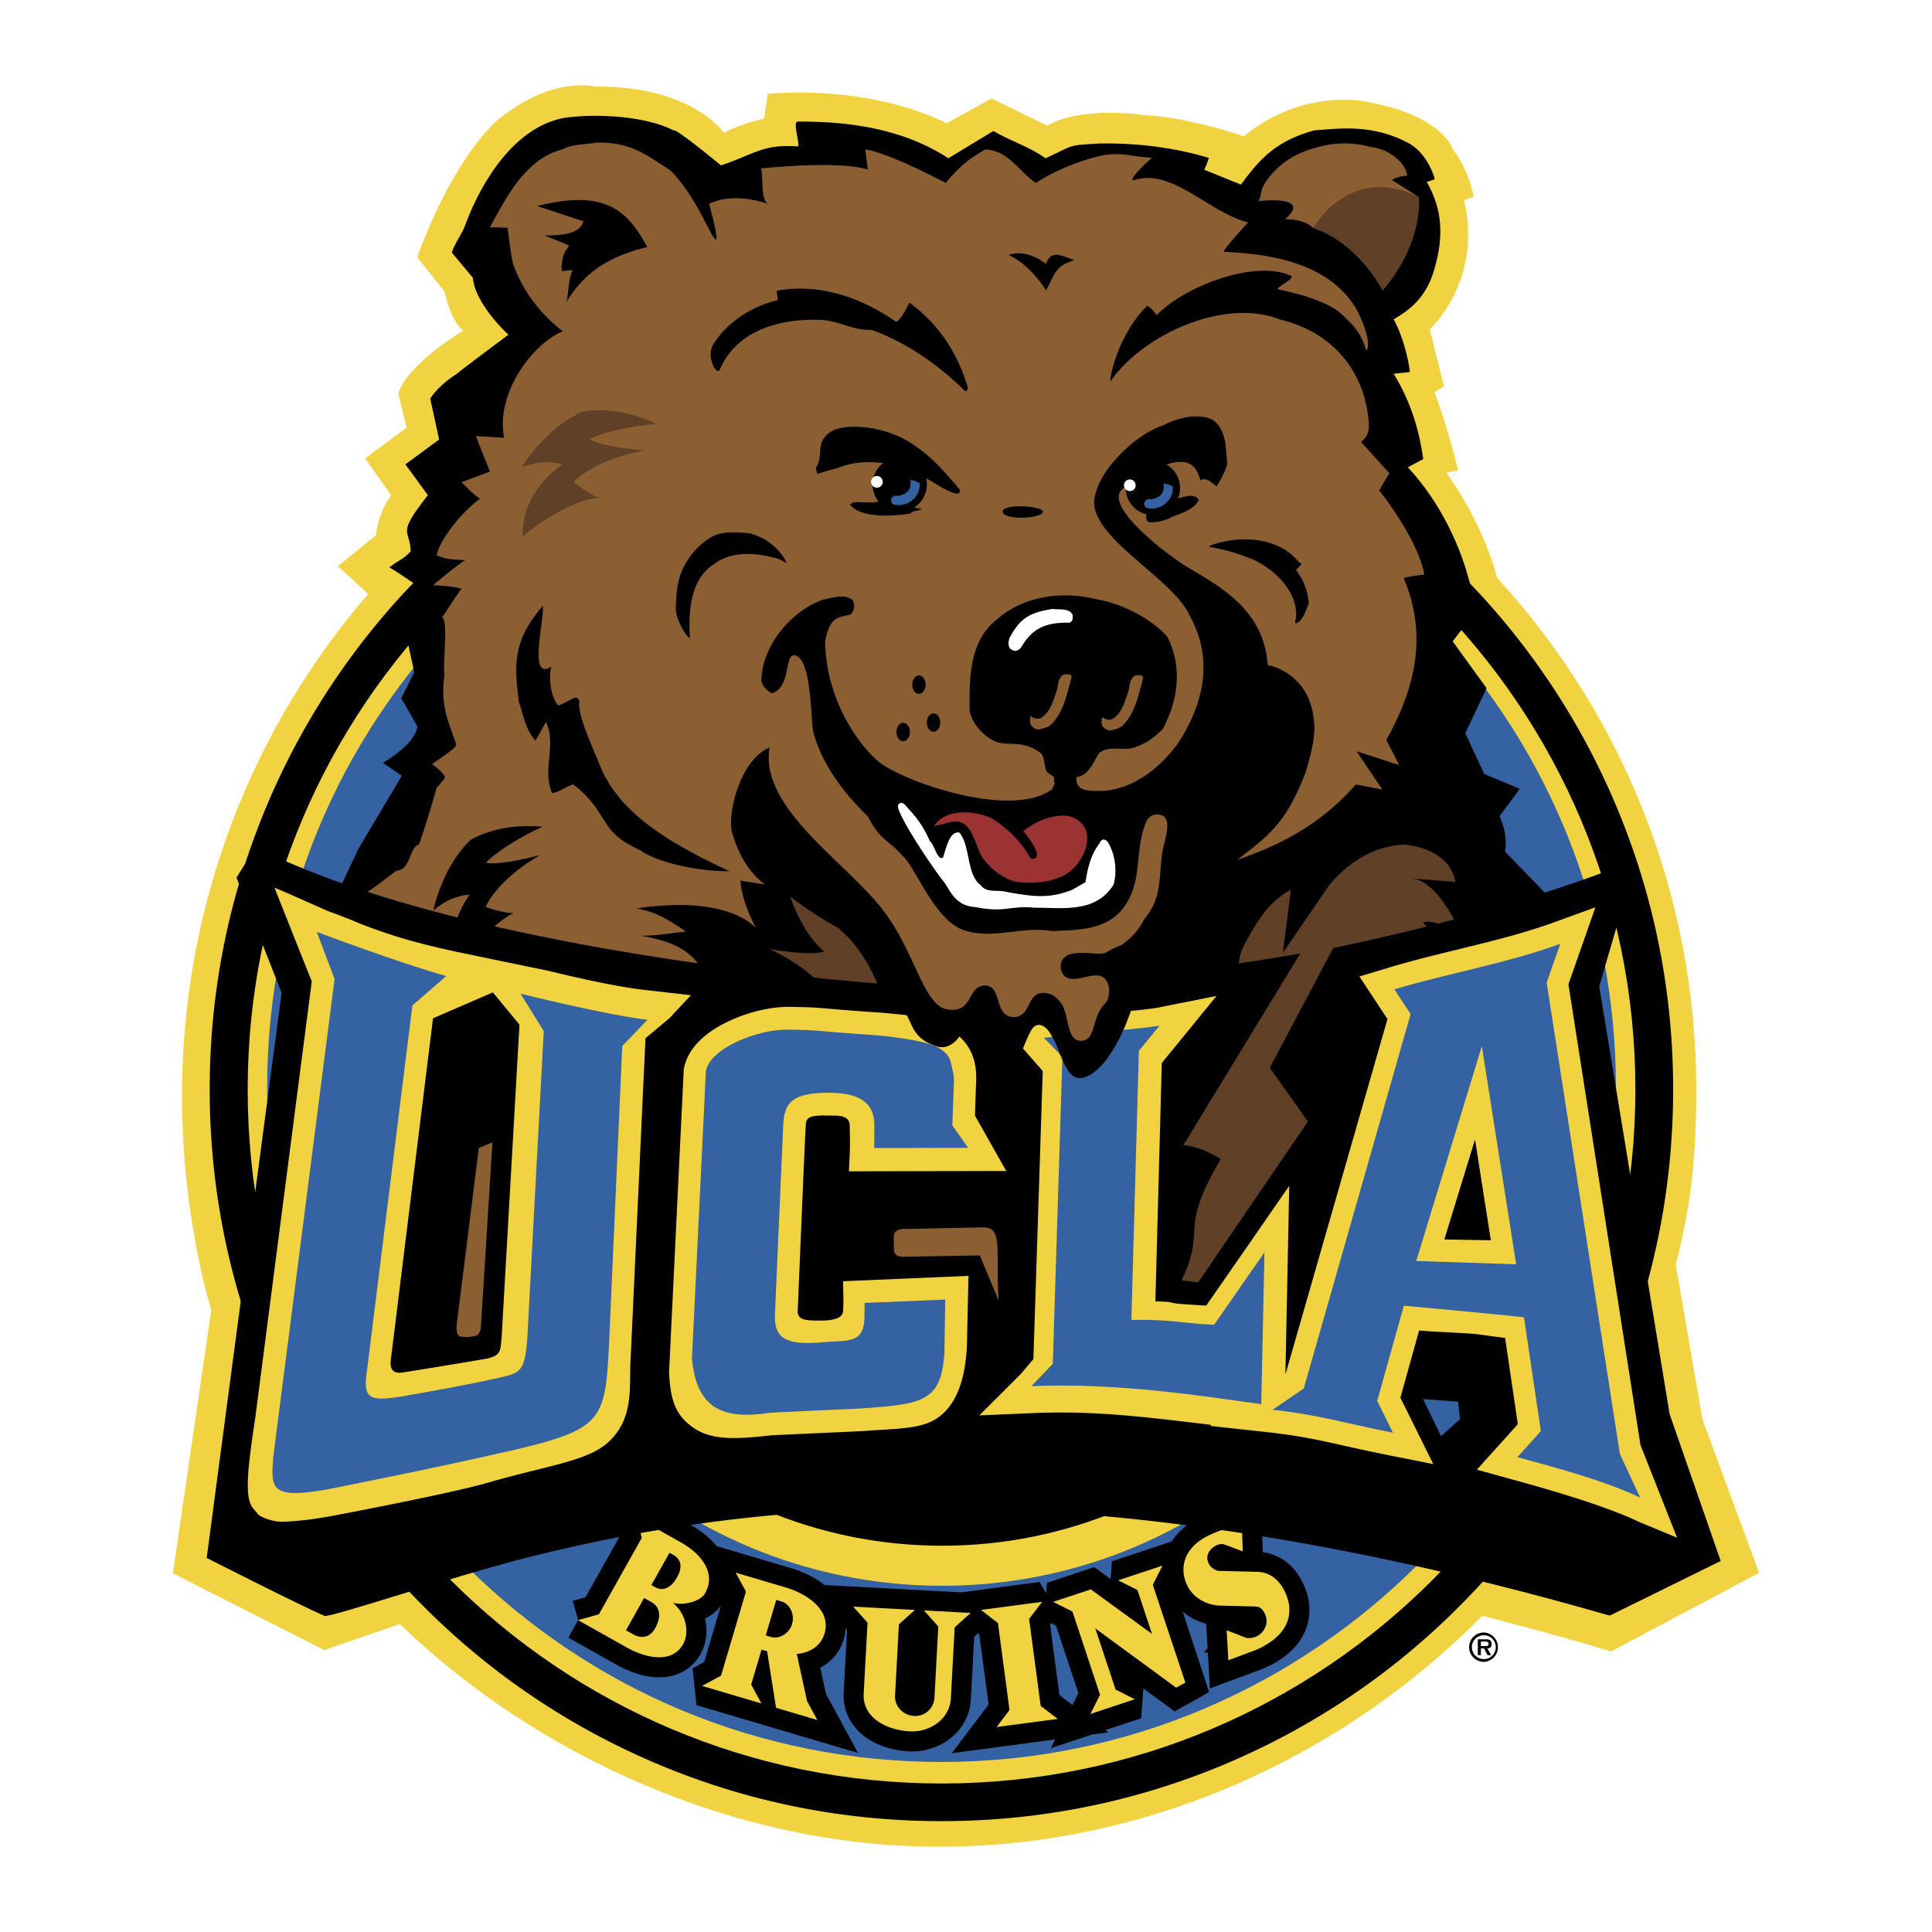
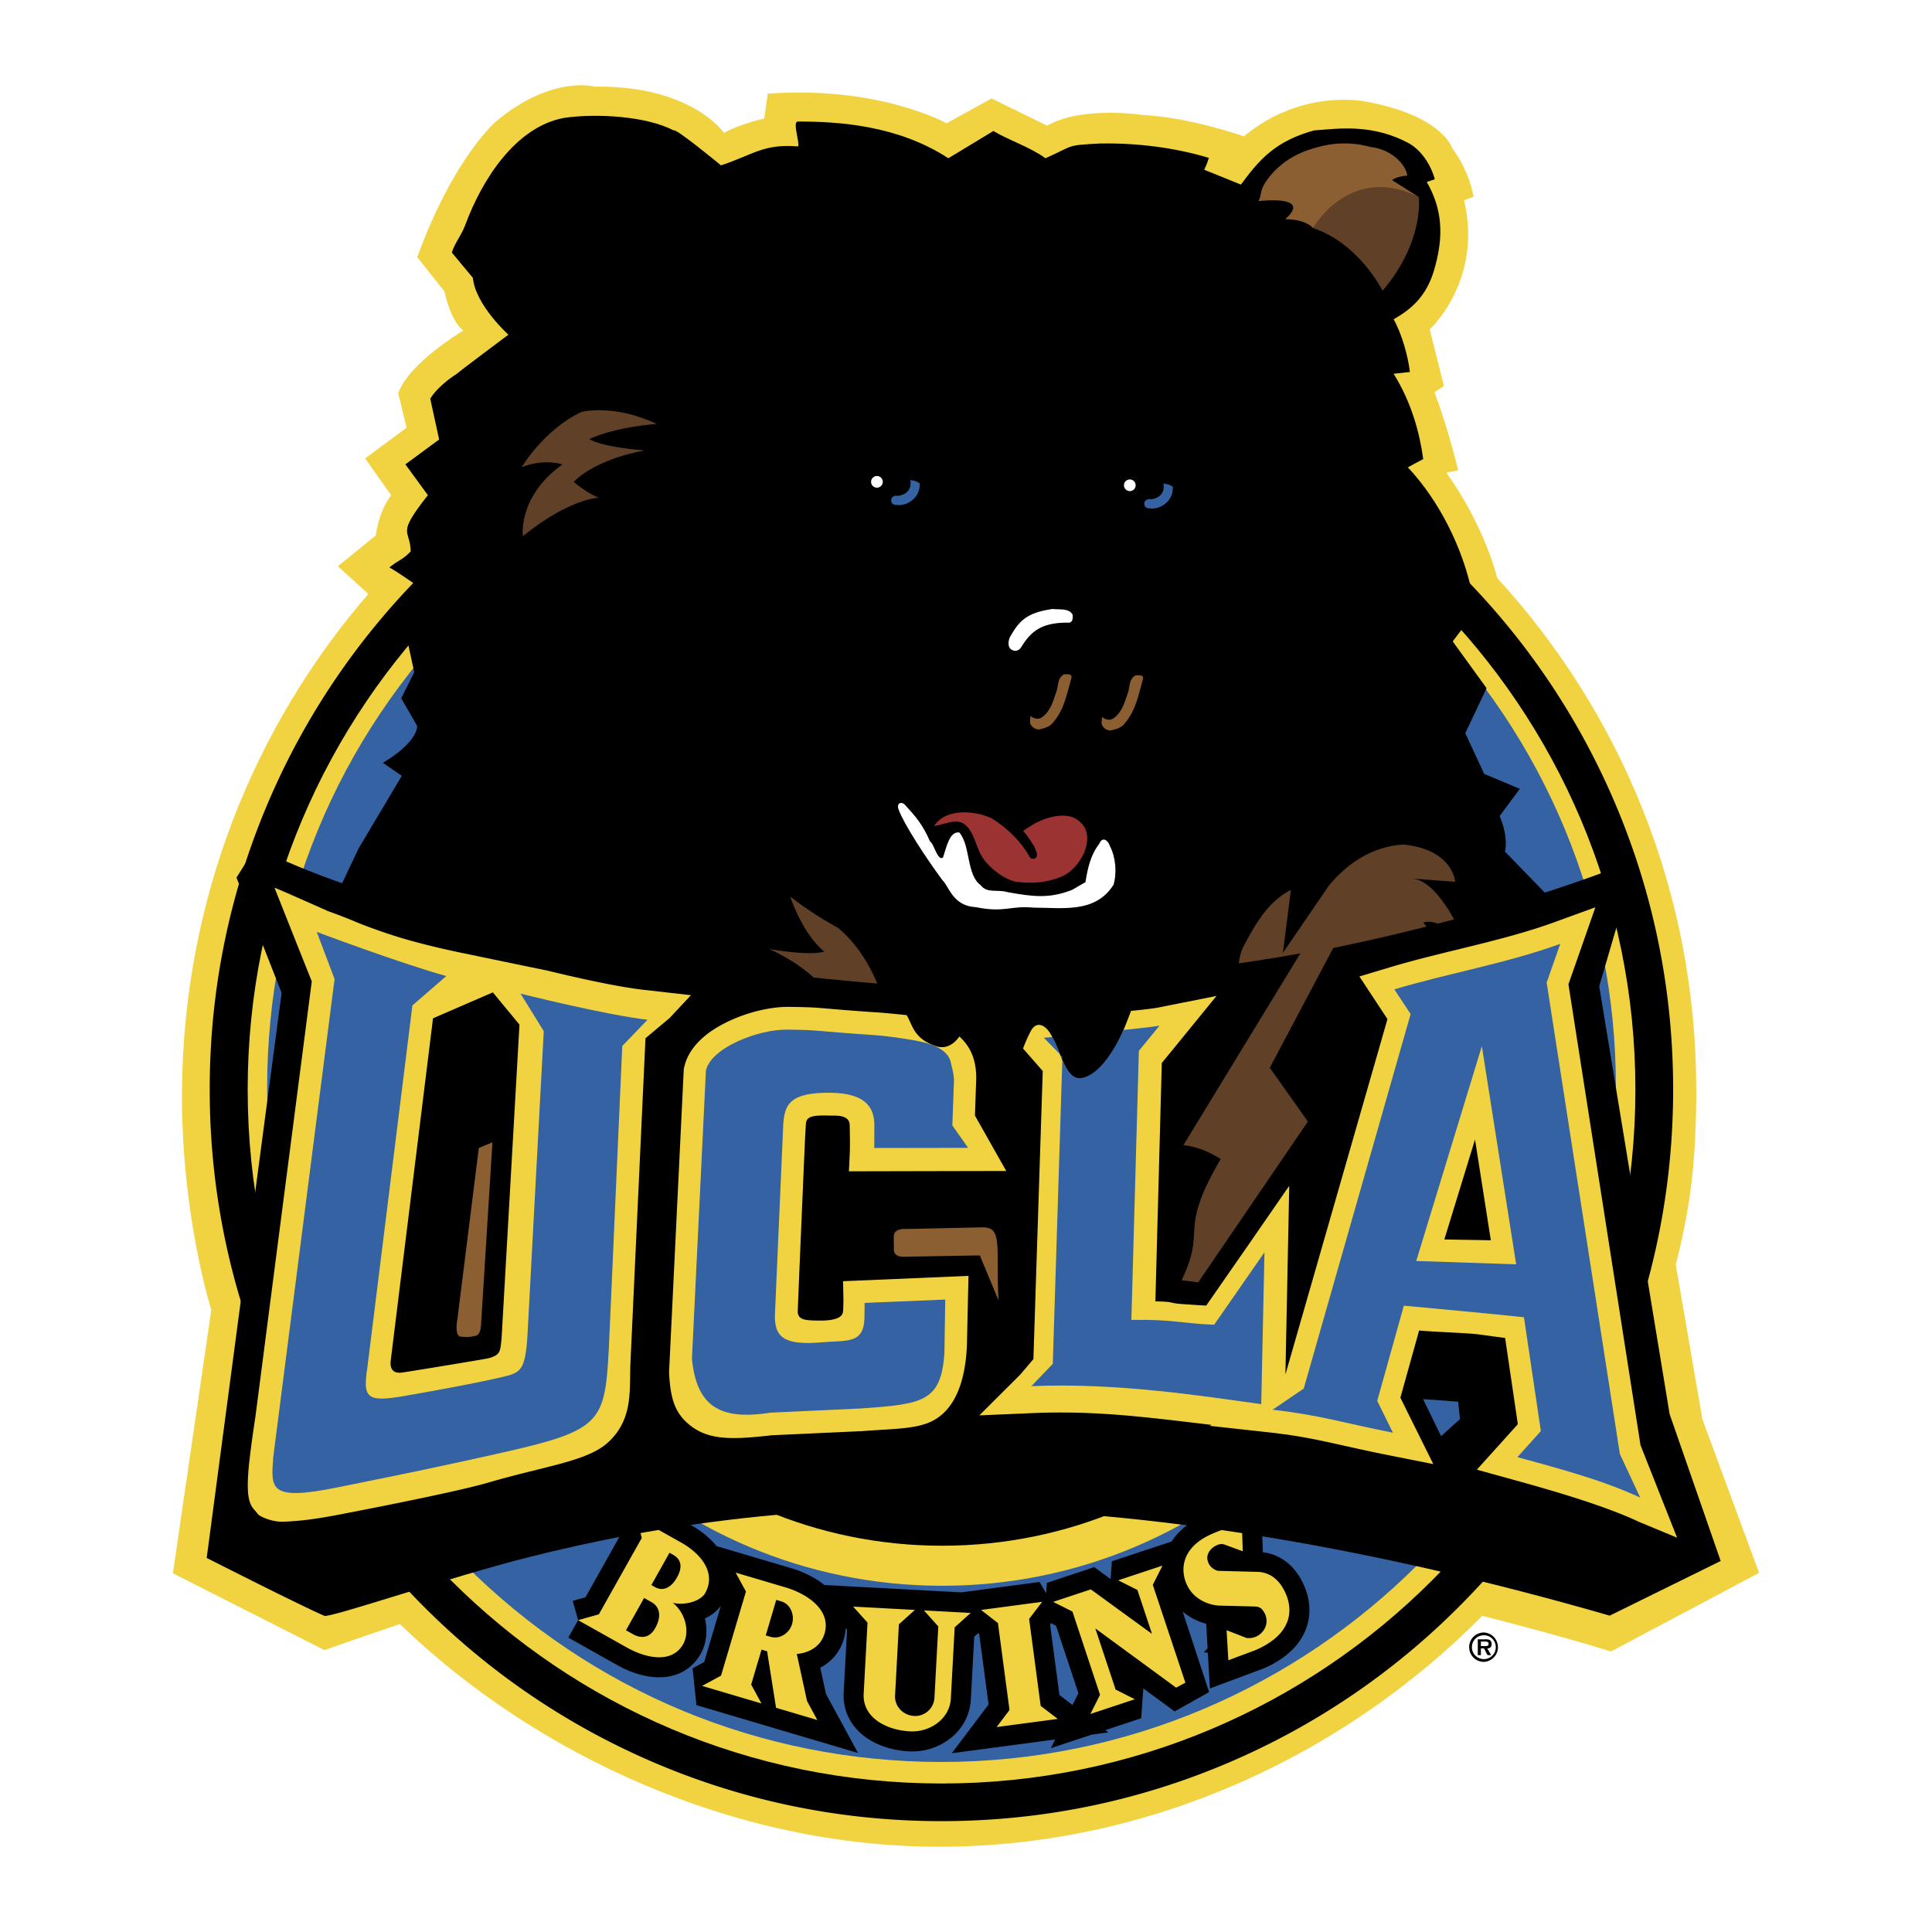
<svg xmlns="http://www.w3.org/2000/svg" width="2500" height="2500" viewBox="0 0 192.756 192.756">
  <path fill-rule="evenodd" clip-rule="evenodd" fill="#fff" d="M0 0h192.756v192.756H0V0z" />
  <path d="M36.745 59.264l-3.035-2.772 3.781-3.072c.354-2.599 1.536-4.017 1.536-4.017l-2.6-3.663 4.135-3.072-.827-3.427c1.064-3.072 6.499-6.262 6.499-6.262-1.3-.945-1.89-3.899-1.89-3.899l-2.717-3.426c3.662-10.043 7.916-13.587 7.916-13.587C55.096 7.459 59.35 8.64 59.35 8.64c9.688-.118 12.878 4.608 12.878 4.608 1.772-.945 4.018-1.418 4.018-1.418l.354-2.481c11.106-.827 17.84 2.954 17.84 2.954l4.49-2.481 5.553 2.718c3.426-2.009 9.57-1.063 9.57-1.063 4.727.236 10.043 2.127 10.043 2.127 6.025-4.963 12.406-3.427 12.406-3.427 7.443 1.418 8.389 4.608 8.389 4.608 1.771 2.363 2.127 4.844 2.127 4.844l-.945.354c1.891 8.034-3.426 12.878-3.426 12.878l1.418 5.671-.945.591c1.416 3.781 2.361 7.798 2.361 7.798l-1.182.236c3.9 5.435 5.076 10.508 5.076 10.508 12.334 13.444 19.861 31.368 19.861 51.049 0 6.557-.475 11.386-2.045 17.451l2.656 15.435 5.656 15.325-14.777 7.846c-5.213-1.638-12.842-3.558-12.842-3.558-13.695 13.865-33.16 23.039-54.187 23.039-20.39 0-40.21-9.087-53.8-22.218-6.004 2.036-7.526 2.6-7.526 2.6l-15.121-7.663 3.832-26.272s-3.034-9.533-2.923-21.984c.169-18.912 7.133-36.2 18.586-49.451z" fill-rule="evenodd" clip-rule="evenodd" fill="#f1d342" />
  <path d="M160.941 80.383c-3.664-8.66-8.908-16.438-15.588-23.118s-14.457-11.923-23.117-15.586c-8.967-3.792-18.49-5.715-28.309-5.715-9.818 0-19.343 1.923-28.31 5.715a72.52 72.52 0 0 0-23.118 15.586 72.503 72.503 0 0 0-15.586 23.118c-3.792 8.967-5.716 18.492-5.716 28.309 0 9.818 1.923 19.343 5.716 28.31a72.503 72.503 0 0 0 15.586 23.118 72.503 72.503 0 0 0 23.118 15.586c8.967 3.793 18.491 5.716 28.31 5.716 9.819 0 19.342-1.923 28.309-5.716a72.488 72.488 0 0 0 23.117-15.586 72.509 72.509 0 0 0 15.588-23.118c3.791-8.967 5.715-18.491 5.715-28.31 0-9.817-1.924-19.342-5.715-28.309z" fill-rule="evenodd" clip-rule="evenodd" stroke="#000" stroke-width=".547" stroke-miterlimit="2.613" />
  <path d="M93.938 177.94c38.232 0 69.226-30.994 69.226-69.226S132.17 39.487 93.938 39.487s-69.227 30.994-69.227 69.227c0 38.232 30.995 69.226 69.227 69.226z" fill-rule="evenodd" clip-rule="evenodd" fill="#f1d342" />
  <path d="M46.361 156.085c12.708 12.708 29.604 19.707 47.577 19.707 37.101 0 67.283-30.184 67.283-67.283 0-17.972-6.998-34.869-19.707-47.577-12.707-12.708-29.604-19.707-47.576-19.707s-34.869 6.999-47.577 19.707-19.707 29.605-19.707 47.577c0 17.971 6.999 34.867 19.707 47.576z" fill-rule="evenodd" clip-rule="evenodd" fill="#3462a2" />
  <path d="M93.994 156.215c26.233 0 47.5-21.267 47.5-47.501 0-26.233-21.268-47.5-47.5-47.5-26.234 0-47.501 21.267-47.501 47.5 0 26.234 21.267 47.501 47.501 47.501z" fill-rule="evenodd" clip-rule="evenodd" stroke="#f1d342" stroke-width="3.995" stroke-miterlimit="2.613" />
  <path d="M84.069 151.017L33.356 89.769l2.421-5.12 4.313-7.245-1.89-1.3s3.306-1.852 3.427-3.663l-1.595-2.776 1.299-2.6-1.24-5.671 2.126-2.481c.069-.001-1.861-1.417-3.367-2.304.93-.753 1.278-.709 2.126-1.595-.056-2.305-1.493-1.531 1.713-5.612l-2.244-3.072 3.367-2.481-.887-4.076c.887-1.418 2.659-2.481 2.659-2.481.017-.076 5.139-3.899 5.139-3.899s-3.29-2.963-3.544-5.671l-2.097-2.523c.231-.856.972-1.759 1.319-2.708 1.69-4.583 5.025-9.792 9.817-10.719 3.218-.486 8.28-.194 10.988 1.241.116-.324 4.727 3.485 4.727 3.485 3.241-1.065 4.207-2.168 7.68-1.891.231-.278-.602-2.504 0-2.481 4.028 0 9.925.354 15.005 3.663l4.491-2.718c1.551.926 3.67 1.606 5.197 2.718 2.963-1.319 1.977-1.285 5.426-1.47 3.656-.069 7.43.394 10.879 1.436-.139.44-.266.764-.463 1.181l3.658 1.481c1.887-2.569 3.48-4.341 7.291-5.404 2.482-.178 5.879-.709 9.6 1.358 1.92 1.211 2.453 3.515 2.453 3.515l-.799.266c1.508 2.659 1.773 5.315.709 8.861-.797 2.659-2.363 3.899-4.018 4.844.828 1.448 1.449 3.751 1.625 5.258l-1.625.177c1.773 2.835 2.6 5.908 2.955 8.507l-1.537.827c3.172 3.38 5.455 8.055 6.381 12.406l-2.127.945c-.348-.116 1.979 2.266 1.654 2.127l-1.432 1.89 3.381 4.667-2.127 4.489 1.887 4.062 3.549 1.491-2.008 2.717c.924 2.163.531 3.545.531 3.545l5.705 5.874-47.936 60.43-12.778-.253H84.069v.001z" fill-rule="evenodd" clip-rule="evenodd" />
  <path d="M107.023 61.335c0 .324.045.672-.324.787-2.732-.046-3.812.809-4.812 2.444-.207.347-.625.486-.949.255-.416-.208-.346-.833-.207-1.204.975-1.75 1.756-2.49 4.279-2.86.646.092 1.642-.116 2.013.578zM89.654 80.771c-.252-.693.324-.835.661-.446 1.053 1.155 1.759 1.968 2.477 3.634.393.186.738 1.99 1.293 1.597.347-1.042.651-2.638 1.623-2.499 1.135 1.296.695 4.212 2.129 5.254.648.856 1.691.394 2.662.694 2.477.44 4.168.695 6.482-.231l1.318-.764c.209-1.366.51-2.708 1.367-3.819.336-.794.885-.338 1.064.208.578 1.111.717 2.639.371 3.866-1.807 2.882-5.117 2.291-7.965 2.291-2.338-.231-2.869.533-5.764-.046-2.314-.116-2.662-2.037-3.356-2.708-1.658-2.24-3.832-5.579-4.362-7.031z" fill-rule="evenodd" clip-rule="evenodd" fill="#fff" />
  <path d="M102.676 85.395c.094.231.312.37.625.231.371-.347 0-.787-.092-1.134-.348-.533-.668-1.128-1.135-1.574.451-.35 1.377-.929 2.072-1.175 1.027-.361 2.676-.724 3.67.318 1.596 1.461.021 4.699-2.061 5.463-1.506.579-2.963.648-4.445.44-1.18-.278-2.592-1.342-3.311-2.454-.811-1.25-.973-3.958-3.125-3.495l-1.676.41c1.042-1.736 3.898-1.637 5.75-.781 1.484.926 2.872 2.246 3.728 3.751z" fill-rule="evenodd" clip-rule="evenodd" fill="#9b3333" />
-   <path d="M130.24 77.108s1.121-3.308.857-5.101c-.371-4.957-4.621-5.656-4.621-5.656-.395-5.875-5.328-8.095-8.518-10.089-1.639-1.152-2.393-1.728-3.322-2.57-.648-.586-5.018-4.345-1.916-5.275.051.125 1.188 1.158 1.561 2.041.324.763-.342 1.72.672 1.657a5.242 5.242 0 0 0 1.748-.41c.637-.405 2.336-.654 2.896-1.823-.652-1.168-2.736.568-3.578-.273l-.576-1.639.285-1.385c2.393-.975 3.557-.547 4.037 1.369.279-.234.453-.109.721-.081.221.104.889.655.889.655s1.105-1.759 1.059-2.367l-.176-1.949c-.234-1.185-.588-1.837-1.242-2.304-1.184-.66-3.234-.386-4.961.531-2.572.792-6.469 4.342-6.867 7.355-.508 3.825 7.93 7.946 9.525 11.667 2.48 4.489 1.229 8.89-1.064 12.524-2.129 3.032-5.479 5.445-9.252 4.843-.555-.058-1.152-.512-.967-1.299 1.227-.185 1.607-1.476 2.232-2.401 1.088-.856 2.547-.092 3.703-.625.787-.278 1.566-.695 2.631-1.759 1.504-2.708 2.047-6.204.449-9.237-1.088-1.227-3.588-3.079-7.061-3.727-3.588-.88-7.408-.266-10.078 2.153-2.593 2.153-2.593 5.713-2.571 8.861.07 1.064 1.153 2.481 2.393 3.102 1.389.679 2.807-.207 4.697 1.24.439.371.348 1.48.648 1.92l.674.456c.07 1.111.16.25-.141 1.199-4.074 3.125-15.243-.827-17.487-2.836-2.008-1.772-5.081-6.144-5.199-11.815.473-2.835 1.565-2.393 2.58-2.779.37-.417.417-.949.139-1.435-.856-.648-1.944-.185-3.009 0-3.125 1.181-5.856 4.445-6.065 7.801-.092.694.509 1.204 1.019 1.528 2.107-.58 1.143-4.495 2.561-3.698 1.417.797 1.329 6.144 1.595 7.562.797 2.924 2.668 5.734 5.435 8.389 1.435 2.731 1.96 2.122 3.928 4.46 1.412 2.014 3.171 6.204 5.764 6.944 2.825.926 5.717-.463 8.727.069 2.547-.139 5.162-.069 6.945-2.129 2.223-2.825 1.111-5.66 2.453-8.877.301-.509.857-.787 1.436-.579 1.215.348.348 2.489.115 3.82-.348 2.662 0 4.386-1.781 6.585-.648 1.204-1.262 1.845-2.303 2.585-2.037.764-1.061.961-3.283.776-.949 0-2.176-.162-2.686.856-.139.509-.068 1.111.371 1.482 1.227.995 3.912-1.482 4.398 1.203 0 .579-.086 1.194-.418 1.505-1.424 1.445-.816 3.825-2.518 3.703-1.277-.091-1.07-2.407-1.787-3.657-.533-.694-.916-1.044-1.75-1.113-1.822-.109-1.266 2.561-3.168 2.398-1.9-.16-.994-3.117-2.748-3.136-1.787.036-1.098 2.669-3.638 2.406-2.515-.26-3.266-5.722-6.574-9.976C84.25 85.857 75.8 80.622 76.774 74.596c-2.924 1.152-4.253 6.646-3.722 8.507 1.094 3.828 3.279 5.14 3.279 5.14l-2.453-.38c.12 2.242 1.589 4.789 1.589 4.789s-2.533-3.434-11.985-2.016c1.891.325 2.957.969 4.962 2.304-2.264.252-2.954.414-4.49.414 4.018.709 5.199 1.891 6.38 3.781-1.063.59-2.363 1.181-2.363 1.181 2.126.473 5.08 3.072 6.498 4.608 0 0 .354-3.19.945-4.254 3.663 3.899 5.849 7.68 6.853 12.701 0 0 1.536-.738 3.013-4.607 1.772 3.722 4.076 7.798 3.722 13.292-.355 6.558-3.45 9.276-2.126 13.823 4.017-7.089 6.853-4.371 8.979-10.278.709 3.78.768 7.384.059 11.874 3.058-1.418 1.712-.118 4.785-3.19-.236 8.034-4.009 4.794-5.021 11.654 0 0-4.253-1.891-5.672-2.363.945 1.654 3.475 5.465 4.656 7.119-1.417-.709-3.001-.267-3.001-.267s-1.431-1.668-.57.028h-7.619S36.593 89.068 36.568 89.053c.721-.446 2.981-2.19 2.981-2.19 1.417 0 1.312-2.419 2.245-2.599.709-1.89 1.772-5.671 1.772-5.671s.358-.38.781-.911c.283-.354-1.253-1.452-1.253-1.452s2.379-1.543 2.429-1.897c-.354-1.418-1.713-3.663-1.181-6.853-.177-1.772.42-5.458-.244-5.9.487-.576 1.24-1.95 1.949-2.836-.621-.266-2.836-.354-2.836-.354s2.437-2.082 3.19-2.481c-.399-.088-1.905 0-2.836-.532.503-2.067 3.25-4.962 4.431-5.671-.037.384-1.949-1.595-1.949-1.595l2.836-1.063-1.418-3.544 2.835.177c-.886-4.43 2.836-9.393 5.849-10.633-1.418-1.064-3.755-3.301-4.962-6.735-.277-1.18-.375-2.512-.56-3.601-.602.046-1.181-.115-1.759 0 1.597-2.963 3.564-6.875 7.222-7.801.949-.532 2.222-.486 3.356-.671 3.311-.116 4.827 1.057 7.42 2.748 2.692 2.65 4.143 6.996 4.583 6.903.231-.255-.709-3.544-.709-3.544 2.54-1.284 5.908 0 5.908 0-.787-.394-.472-2.6-.709-3.545 0 0 7.81-.831 10.634.118l-.236-2.008c2.477.37 8.028 3.347 8.028 3.347 1.188-1.516 2.488-2.579 3.965-3.347 2.314.139 3.141 2.028 5.018 3.347 1.99-1.296 4.258-2.199 6.619-2.754 1.898-.348 2.902.119 4.963.234 0 0-2.324 2.034-1.883 2.265 3.865-1.342 7.57 3.233 11.482 4.182 0 0-2.662 2.87-2.406 2.94 5.139.231 10.486 1.273 13.148 5.614.646 1.134 1.619 3.588 1.041 4.224-.578-1.91-1.354-2.558-2.604-3.762-1.529-1.227-4.334-1.955-6.256-2.349.094-.324 1.545-.95 1.428-1.297-3.611-1.759-10.812 1.054-13.479 3.896-.277-.37-.553-.76-.945-.945-2.945 2.887-3.805 7.339-3.666 7.547 3.201-4.66 11.355-8.369 16.863-6.193 5.654 1.356 8.314 5.432 8.846 9.627.111.457 0 0 0 0 .088 1.034.266 1.831-.709 2.599-.021-.015 0 0 0 0l2.836 3.131c-.576.886-1.012 1.721-1.012 1.721 1.562 1.967 4.049 5.75 4.49 8.389-1.529.17-2.061.347-2.061.347 2.402 5.652 1.08 10.708-1.17 15.101-.182.354-.369.704-.561 1.05l1.287 2.502-4.254-1.373 2.57 3.81-2.648-.499c-4.311 4.943-9.346 6.604-11.832 7.536 3.075-2.416 4.854-3.587 6.805-8.694z" fill-rule="evenodd" clip-rule="evenodd" fill="#8c5f32" />
  <path d="M106.904 67.598c-.463 1.644-.74 3.356-2.014 4.676-.371.324-.834.417-1.273.509-.416-.046-.787-.3-.855-.74l.045-.625c.256.254.764.417 1.135.162.857-.602 1.111-1.574 1.412-2.454.277-.625.07-1.435.811-1.852.276.022.763-.117.739.324zM114.043 67.699c-.463 1.643-.74 3.356-2.014 4.676-.371.325-.834.417-1.273.509-.416-.046-.787-.301-.855-.741l.045-.625c.256.255.764.417 1.135.162.857-.602 1.111-1.574 1.412-2.453.277-.625.07-1.436.811-1.853.276.024.762-.115.739.325z" fill-rule="evenodd" clip-rule="evenodd" fill="#8c5f32" />
  <path d="M104.059 51.083c-.1.633-3.834.872-4.02 0-.184-.873 4.119-.633 4.02 0zM95.739 48.812s.532 1.329-2.658-.709c-3.578-2.286-4.828 2.123-2.244 2.478l1.122.187c-.328.28-.842.093-1.122.468 0 0-4.674.841-6.03-.888.374-.421 1.075-.187 1.542-.234 2.11.158 2.711-.816 2.62-1.837-.076-.858.512-1.662-.054-1.945-1.241-.266-3.456-.443-5.317.354-1.417.354-2.038.62-2.038.62l-.177-.62c.886-1.24-.177-2.6 1.595-3.663 1.397-.838 5.451-.596 8.271 1.418 1.655 1.18 2.246 1.771 4.49 4.371z" fill-rule="evenodd" clip-rule="evenodd" />
  <path d="M87.416 49.686a2.706 2.706 0 1 0 4.697-2.69 2.706 2.706 0 0 0-4.697 2.69z" fill-rule="evenodd" clip-rule="evenodd" />
  <path d="M91 47.931c.082.041.095 0 .353.068.163.068.23.149.407.204.082 1.587-1.432 2.34-2.324 2.17-.404 0-.511-.191-.532-.489.021-.234.255-.511.685-.412.96-.146 1.387-.734 1.229-1.587.052-.005.122.055.182.046z" fill-rule="evenodd" clip-rule="evenodd" fill="#3462a2" />
  <path d="M87.466 48.654a.582.582 0 1 0 0-1.163.582.582 0 0 0 0 1.163z" fill-rule="evenodd" clip-rule="evenodd" fill="#fff" />
  <path d="M112.672 50.03a2.708 2.708 0 1 0 2.348-4.053 2.707 2.707 0 0 0-2.348 4.053z" fill-rule="evenodd" clip-rule="evenodd" />
  <path d="M116.254 48.275c.082.041.096 0 .354.068.162.068.23.149.406.203.082 1.587-1.43 2.34-2.324 2.17-.404 0-.51-.192-.531-.489.021-.234.256-.511.684-.412.961-.146 1.387-.734 1.23-1.587.052-.004.122.057.181.047z" fill-rule="evenodd" clip-rule="evenodd" fill="#3462a2" />
  <path d="M112.721 48.999a.582.582 0 1 0 0-1.164.582.582 0 0 0 0 1.164z" fill-rule="evenodd" clip-rule="evenodd" fill="#fff" />
  <path d="M93.14 73.006c.369 0 .668-.412.668-.919 0-.507-.299-.919-.668-.919s-.668.412-.668.919c0 .508.299.919.668.919zM91.682 69.226c.369 0 .668-.412.668-.919s-.299-.919-.668-.919c-.369 0-.668.412-.668.919s.299.919.668.919zM90.109 73.951c.369 0 .668-.411.668-.919s-.299-.919-.668-.919-.668.411-.668.919.299.919.668.919zM89.416 32.124c.602-.417.926-1.25 1.319-1.921 2.986 2.129 4.908 5.255 5.833 8.496-.046.116-.116.463-.324.278-2.731-2.685-5.856-4.815-9.282-6.065-1.898.069-3.195-.903-5.046-.996-3.82-.162-8.333.903-10.07 4.885-.277.903-1.481-1.227-.648-2.5 1.481-2.314 3.912-3.75 6.366-4.352.093-.3-.139-.671-.046-.949 4.305-.765 8.495.717 11.898 3.124zM129.641 56.159h.162c.07.324-.346.417-.486.741.766.949 1.135 2.083 1.273 3.287-.254.533-.393 1.134-.787 1.644a1.176 1.176 0 0 1-.531.371c-.139-.162.045-.463.045-.694.117-2.57-2.152-4.676-4.281-5.671a19.975 19.975 0 0 0-4.352-1.273v-.116c2.892-1.09 6.92-.951 8.957 1.711zM78.502 56.189c-.609-.3-.752-.459-1.295-.543-2.203-.631-4.524-.498-5.925.609-2.327 1.431-2.62 4.53-2.453 7.351-.104.292-1.545-1.839-1.4-3.113.063-1.295.067-2.658.961-4.262 1.026-1.808 2.549-2.632 2.549-2.632 1.107-.647 2.633-.501 3.928-.376 2.626.746 3.53 2.736 3.635 2.966zM100.633 25.44c2.305 1.063 3.723 3.544 3.723 3.544.885-1.595.885-2.481 2.836-3.013-1.418-.532-2.305-1.063-2.836.354-.71-.531-2.127-1.417-3.723-.885zM55.019 66.503c-.296.831-.145 2.98.683 3.875 1.104-.337 1.876-1.287 2.105-.396-.276 1.232 1.483 4.95 1.949 6.143 1.532 3.924 4.938 7.092 13.033 10.79-3.634.059-7.651-1.123-8.788-2.01-2.403-1.192-2.868-1.625-4.193-3.79-1.109-1.811-2.651-2.861-2.651-2.861-.482.144-1.624.906-2.084.853-.996-2.312.476-4.814-.593-7.068l-1.07 1.862c-1.045-1.32-1.068-2.206-1.634-3.813-.459-3.685-.683-6.108 2.384-9.638.162 1.483-1.514 7.574.859 6.053zM64.588 24.642c-3.781.945-6.181 2.407-8.071 5.479.237-.946.155-2.23.628-3.176-.236 0-1.101.104-1.101.104-.052-.901.126-1.875.746-2.496.076-.077-2.481-1.063-2.481-1.063 1.595 0 3.545-.089 3.899-1.418L53.6 20.566c7.444-1.95 9.305 1.152 10.988 4.076z" fill-rule="evenodd" clip-rule="evenodd" />
  <path d="M125.547 20.069c.395-.668.033-1.058 1.031-2.332 1.342-1.716 3.07-2.6 4.961-3.072a9.702 9.702 0 0 1 5.199 0c2.127.236 3.574 1.802 3.662 2.865-.473 0-1.27.207-1.506.443l2.658 1.684c-3.189-1.24-4.873-.886-5.938-.531-2.242.747-3.189 1.684-4.607 3.633 0 0-.664-.886-2.791-.886 2.821-2.481-2.669-1.804-2.669-1.804z" fill-rule="evenodd" clip-rule="evenodd" fill="#8c5f32" />
  <path d="M55.922 99.262c-3.308 3.309-4.253 8.271-4.253 8.271 2.126-1.891 4.253-1.891 4.253-1.891-3.545 5.199-1.417 9.217-1.417 9.217 3.544-5.908 6.616-7.09 6.616-7.09-1.417 0-3.308-.709-3.308-.709 1.654-3.544 6.38-6.144 6.38-6.144-5.198 1.418-6.38.945-6.38.945 2.363-2.363 6.616-4.254 6.616-4.254-5.434-.471-8.507 1.655-8.507 1.655zM75.772 114.386c7.089 9.216 4.726 16.068 4.726 16.068-1.418-3.072-2.835-5.672-2.835-5.672 1.417 6.617-.945 9.926-.945 9.926-.945-4.963-2.836-7.09-2.836-7.09.945 4.963-.708 8.034-.708 8.034l-5.435-6.144c2.126-3.545.236-8.034.236-8.034 2.363 3.78 2.599 5.671 2.599 5.671 1.417-9.452-2.127-12.523-2.127-12.523 4.727 7.325 5.908 7.798 5.908 7.798-.945-9.688-4.253-11.579-4.253-11.579 2.361 1.418 5.67 3.545 5.67 3.545zM46.89 83.843c-2.832 2.792-3.665 7.004-3.665 7.004 1.819-1.594 3.626-1.582 3.626-1.582-3.044 4.398-1.26 7.825-1.26 7.825 3.048-5 5.666-5.986 5.666-5.986-1.205-.008-2.808-.623-2.808-.623 1.427-3.003 5.46-5.184 5.46-5.184-4.428 1.174-5.429.765-5.429.765 2.022-1.994 5.649-3.576 5.649-3.576-4.616-.432-7.239 1.357-7.239 1.357z" fill-rule="evenodd" clip-rule="evenodd" />
  <path d="M57.68 161.643l2.067-.58 4.286-7.628-.58-2.067 4.511 2.534c1.881 1.057 3.56 2.963 2.385 5.053-.421.748-1.92 1.258-3.221.963 1.241.972 1.73 2.873 1.036 4.109-1.125 2.003-3.744 1.402-5.625.346l-4.859-2.73m9.117-6.724l-1.81 3.222.365.205c.784.44 1.597.095 2.193-.967.607-1.08.383-1.824-.383-2.255l-.365-.205m-3.613 8.143c.575.323 1.54.521 2.176-.609.724-1.289.4-2.182-.366-2.612l-.731-.411-1.81 3.223.731.409zm17.337 6.657l1.025 1.888-4.119-1.22-.893-5.64-.556-.164-1.032 3.486 1.025 1.887-5.92-1.752 1.888-1.025 2.483-8.391-1.025-1.887 4.962 1.468c2.203.652 4.597 2.277 3.906 4.615-.375 1.264-1.484 1.915-2.77 2.034l1.026 4.701m-3.074-10.099l-1.049 3.545.498.146c.9.267 1.858-.366 2.13-1.286.278-.938-.181-1.991-1.082-2.258l-.497-.147zm8.722 9.369l.384-7.101-1.434-1.598 6.163.332-1.598 1.435-.383 7.101c-.06 1.097.812 1.984 1.91 2.044a1.924 1.924 0 0 0 2.02-1.832l.383-7.101-1.434-1.598 4.667.252-1.598 1.435-.383 7.101c-.111 2.054-2.103 3.387-4.078 3.28-2.393-.129-4.746-1.396-4.619-3.75zm11.712-8.364l6.1-.811-1.305 1.705 1.152 8.674 1.705 1.305-6.1.811 1.285-1.702-1.152-8.674-1.685-1.308zm13.424 7.945l1.92.964-4.438 1.471.963-1.918-2.754-8.305-1.92-.963 3.754-1.246 6.104 4.438-1.453-4.38-1.92-.963 4.418-1.466-.963 1.92 3.207 9.76-.883.495-8.061-5.911 2.026 6.104zm16.687-10.138c1.166 2.003.867 4.188-1.725 5.696a8.02 8.02 0 0 1-1.398.652l-2.318.863-.172-2.997 1.973.771a1.78 1.78 0 0 0 1.141-.225c.742-.433 1.174-1.399.621-2.35-.322-.553-.633-.532-.977-.564l-3.354-.083c-1.236-.02-2.547-.644-3.211-1.784-.803-1.381-.869-3.562 1.6-4.998.482-.281 1.008-.494 1.479-.676l2.248-.823.092 2.859-1.822-.673c-.283-.09-.586-.052-.949.159-.518.302-1.074.972-.562 1.854.17.293.629.604.934.611l3.803.1c.669.002 1.804.243 2.597 1.608z" fill="none" stroke="#000" stroke-width="3.995" stroke-miterlimit="2.613" />
  <path d="M66.797 154.919l-1.81 3.222.365.205c.784.44 1.597.095 2.193-.967.607-1.08.383-1.824-.383-2.255l-.365-.205zm-3.613 8.143c.575.323 1.54.521 2.176-.609.724-1.289.4-2.182-.366-2.612l-.731-.411-1.81 3.223.731.409zm-5.504-1.419l2.067-.58 4.286-7.628-.58-2.067 4.511 2.534c1.881 1.057 3.56 2.963 2.385 5.053-.421.748-1.92 1.258-3.221.963 1.241.972 1.73 2.873 1.036 4.109-1.125 2.003-3.744 1.402-5.625.346l-4.859-2.73zM80.521 169.719l1.025 1.888-4.119-1.22-.893-5.64-.556-.164-1.032 3.486 1.025 1.887-5.92-1.752 1.888-1.025 2.483-8.391-1.025-1.887 4.962 1.468c2.203.652 4.597 2.277 3.906 4.615-.375 1.264-1.484 1.915-2.77 2.034l1.026 4.701zm-3.074-10.099l-1.049 3.545.498.146c.9.267 1.858-.366 2.13-1.286.278-.938-.181-1.991-1.082-2.258l-.497-.147zM86.169 168.989l.384-7.101-1.434-1.598 6.163.332-1.598 1.435-.383 7.101c-.06 1.097.812 1.984 1.91 2.044a1.924 1.924 0 0 0 2.02-1.832l.383-7.101-1.434-1.598 4.667.252-1.598 1.435-.383 7.101c-.111 2.054-2.103 3.387-4.078 3.28-2.393-.129-4.746-1.396-4.619-3.75zM97.881 160.625l6.099-.811-1.304 1.706 1.152 8.673 1.705 1.305-6.099.811 1.285-1.703-1.153-8.673-1.685-1.308zM111.305 168.57l1.92.964-4.438 1.471.963-1.918-2.754-8.305-1.92-.963 3.754-1.246 6.104 4.438-1.454-4.38-1.919-.963 4.418-1.466-.963 1.92 3.25 9.76-.926.495-8.061-5.911 2.026 6.104zM127.992 158.432c1.166 2.003.867 4.188-1.725 5.696a8.02 8.02 0 0 1-1.398.652l-2.318.863-.172-2.997 1.973.771a1.78 1.78 0 0 0 1.141-.225c.742-.433 1.174-1.399.621-2.35-.322-.553-.633-.532-.977-.564l-3.354-.083c-1.236-.02-2.547-.644-3.211-1.784-.803-1.381-.869-3.562 1.6-4.998.482-.281 1.008-.494 1.479-.676l2.248-.823.092 2.859-1.822-.673c-.283-.09-.586-.052-.949.159-.518.302-1.074.972-.562 1.854.17.293.629.604.934.611l3.803.1c.669.002 1.804.243 2.597 1.608z" fill-rule="evenodd" clip-rule="evenodd" fill="#f1d342" />
  <path d="M124.096 94.358c1.24-2.304 2.404-4.372 4.697-5.583l-.799 6.292 4.609-6.734c1.771-2.127 4.252-3.899 7.443-4.076 4.961.531 5.139 3.722 5.139 3.722l-4.232-.32c2.814.32 5.119 6.169 5.119 6.169-2.836-2.481-4.076-1.772-4.076-1.772 1.594 1.772 2.303 3.899 2.303 9.038l-3.543-.886c3.721 4.608 3.721 8.685 3.721 8.685-1.418-3.723-4.607-3.368-4.607-3.368.531 2.127.898 4.369-.178 6.735l-8.684 9.747c-7.268 6.558-12.584 8.329-14.533 8.329 4.963-8.329.355-6.202 5.316-14.709-5.494-3.367-8.152.177-9.746 2.127 0 0 3.189-8.507 6.025-10.457 2.645-1.818 4.254-.886 5.494-2.48 1.459-1.879-1.046-7.527.532-10.459zM83.601 92.568c3.087 2.507 4.321 6.62 4.321 6.62-1.964-1.412-3.762-1.227-3.762-1.227 3.452 4.085 2.006 7.668 2.006 7.668-3.515-4.685-6.215-5.414-6.215-5.414 1.199-.124 2.735-.889 2.735-.889-1.709-2.853-5.933-4.636-5.933-4.636 4.519.743 5.477.24 5.477.24-2.205-1.791-3.387-5.476-3.387-5.476 2.246 1.774 4.758 3.114 4.758 3.114zM131.008 22.759c4.561 1.498 6.934 6.242 6.934 6.242 4.195-4.926 3.611-9.343 3.611-9.343-6.897-3.429-10.545 3.101-10.545 3.101zM58.028 41.093c-3.716 1.725-5.988 5.521-5.988 5.521 2.318-.914 4.067-.274 4.067-.274-4.479 3.209-3.94 7.153-3.94 7.153 4.693-3.792 7.576-3.838 7.576-3.838-1.167-.427-2.507-1.579-2.507-1.579 2.427-2.417 7.097-3.132 7.097-3.132-4.703-.399-5.532-1.143-5.532-1.143 2.655-1.232 6.722-1.506 6.722-1.506-4.328-2.026-7.495-1.202-7.495-1.202z" fill-rule="evenodd" clip-rule="evenodd" fill="#604127" />
  <path d="M161.258 86.544s-11.264 4.554-28.238 8.035l-6.332 11.953 3.801 5.364-10.938 16.04-2.273-.275.539-12.997 11.918-19.545c-5.574 1.032-15.717 2.327-15.717 2.327-2.098 7.572-4.834 10.126-6.477 10.218-1.898.105-1.559-5.654-4.014-5.383-1.736.192-1.186 3.831-3.193 3.467-2.006-.365-1.002-4.105-2.098-4.196-2.016-.168-2.082 3.09-4.279 2.64s-3.292-1.91-4.57-5.924c0 0-41.965-2.748-63.883-13.752l-1.91 3.043c.912 2.373 4.504 11.496 4.504 11.496l-7.475 56.382s9.657 4.904 11.749 5.776c.538.225 12.716-3.913 20.167-5.802 26.882-6.837 60.072-8.043 108.064 5.781l11.07-5.453-5.094-14.654-7.025-42.688 2.896-9.884-1.192-1.969z" fill-rule="evenodd" clip-rule="evenodd" />
  <path d="M96.625 127.295l-12.511.531.036 1.966c-.003.134-.015.787-.036 1.019-.042.448-.346.645-.817.786-.363.108-.879.156-1.288.156-1.612 0-2.325-.031-2.419-.816-.018-.093.73-17.367.73-17.367.026-.318.072-1.403.094-1.508.071-.754.885-.792 2.394-.76.598.013 1.941-.112 1.966.948.016.732.047 2.074 0 3.017l-.078 1.596 15.696-.035-3.121-5.527.121-3.508c.064-1.869-.485-3.31-1.678-4.387 0 0-.879 1.452-2.313.975-2.258-.753-2.331-2.078-2.942-3.102 0 0-1.861-.197-2.769-.26a253.587 253.587 0 0 1-5.087-.387c-1.355-.116-1.719-.147-3.863-.176-1.799-.023-4.023.496-5.951 1.39-2.562 1.187-4.128 2.792-4.528 4.643l-.042.192-.009.195-1.457 30.033c.112 2.416.505 3.882 1.81 5.055 1.957 1.759 4.335 1.697 8.452 1.232l9.01-.413c3.273-.259 5.672-.171 7.327-1.195 1.487-.922 2.922-2.922 3.118-7.373l.155-6.92zM163.672 144.181L156.483 98.2l1.154-3.29 1.533-4.39-4.115 1.499c-5.135 1.866-11.111 2.904-16.43 4.503l-2.998.9 1.744 2.649 1.057 1.603-10.182 35.46.24-11.827.141-6.998-3.986 5.767-4.297 6.184c-.725-.041-1.441-.088-2.184-.137-1.844-.121-.713-.245-2.887-.283l.639-23.784 1.523-1.861 3.939-4.831-5.781 1.153c-.539.106-1.541.223-2.75.337-2.018 5.42-3.18 6.508-4.846 7.268-1.197.545-1.84-2.273-3.012-4.652-.707-1.438-1.664-1.551-2.143-.594 0 0-.32.548-.775 1.733l1.967 2.247-.932 28.746-1.314 1.545-4.078 4.065 5.342-.227c6.439-.273 11.629.453 17.805 1.173l-.148.101 5.938.652c.221.024.436.05.646.075l.832.112v-.005c2.213.305 3.955.693 6.064 1.164 1.234.276 2.635.588 4.299.919l4.512.896-2.105-4.241-1.18-2.382 1.871-6.707c.879.113 4.92.252 5.916.389.904.123 1.824.248 2.662.357l1.27 8.603-1.582 1.758-2.506 2.78 3.43.949c3.146.87 9.01 2.49 12.77 4.27l3.777 1.569-3.651-9.236zm-19.57-20.522l3.061-9.972 1.578 10.059c-.309-.017-4.411-.074-4.639-.087zM68.939 99.29l-4.599-.52c-2.939-.332-7.047-1.286-9.728-1.931l-8.186-1.697s-2.813-.552-5.632-1.343c-2.215-.622-4.438-1.462-5.275-1.814-1.272-.546-2.805-1.087-2.831-1.099 0 0-5.202-2.319-5.183-2.271l-.12-.053 2.158 5.433 1.563 3.918-5.597 43.228-.006.042v.001l-.004.044v.003c-.3 1.98-.521 3.58-.654 4.874-.433 4.209.38 4.209.834 4.9.212.321 1.502.845 2.511.816 1.468-.041 3.099-.219 5.55-.691.349-.066 11.415-2.172 14.941-3.201 5.818-1.7 9.951-2.129 12.019-4.053 2.544-2.373 2.066-5.281 2.205-8.015l1.495-32.278 2.399-2.007 2.14-2.286zm-28.814 37.648c-.878.126-1.25-.338-1.141-1.209l4.218-34.133 5.969-2.587 2.657 3.218-1.785 31.299c-.143 1.275-.072 1.661-1.325 1.991-.274.072-7.627 1.285-8.593 1.421z" fill-rule="evenodd" clip-rule="evenodd" fill="#f1d342" />
  <path d="M31.604 92.976s8.232 3.102 12.923 4.406l-3.381 2.929-4.505 36.219c-.471 3.048.034 3.394 3.891 2.715 2.669-.471 6.589-1.163 9.507-1.842 1.89-.44 2.335-.629 2.574-3.941l1.638-30.583-2.315-3.742s8.56 2.141 12.668 2.604l-2.521 2.62-1.338 30.168c-.438 8.193-.787 8.241-14.171 11.186-5.758 1.264-9.839 2.049-12.695 2.64-7.101 1.466-6.83.189-6.622-2.933l6.123-47.744-1.776-4.702zM87.401 103.286c1.447.099 3.603.472 3.603.472 1.03.188 3.561.599 3.868 2.294.032.18.326 1.16.304 1.796l-.16 4.438 1.572 2.235-9.362.015.008-2.223c.016-1.901-.974-3.213-4.228-3.283-4.345-.093-4.715 1.281-4.859 3.118l-.828 18.915c-.104 2.373.914 3.195 4.742 2.854 2.432-.216 4.13.201 4.183-2.434l.021-1.492 8.042-.333-.082 5.28c-.307 4.952-2.192 5.14-8.274 5.583l-9.064.421c-4.804.74-7.38-.393-7.852-5.388l1.394-28.735c.491-2.28 5.196-4.131 8.13-4.093 3.489.048 1.963.09 8.842.56zM126.969 140.65l3.104-2.112 10.666-37.366-1.625-2.464c5.207-1.565 11.17-2.585 16.553-4.54l-1.357 3.862 7.303 47.03 2.031 4.358c-3.789-1.793-8.598-3.029-12.248-4.04l2.336-2.599-1.686-11.355c-2.477-.284-10.088-.979-11.984-1.156l-2.656 9.5 1.568 3.174c-5.019-.998-7.435-1.789-12.005-2.292zm24.299-14.508l-3.424-21.766-6.545 21.432c1.642.05 7.859.256 9.969.334z" fill-rule="evenodd" clip-rule="evenodd" fill="#3462a2" />
  <path d="M49.13 113.97l-1.139 18.254c-.065 1.136-.624 1.065-.624 1.065-.684.179-1.29.075-1.29.075-.828.081-.436-1.8-.436-1.8l2.133-17.036 1.356-.558z" fill-rule="evenodd" clip-rule="evenodd" fill="#8c5f32" />
  <path fill-rule="evenodd" clip-rule="evenodd" fill="#3462a2" d="M145.477 139.844l.187 1.744-1.885 1.696-1.8-3.694 3.498.254z" />
  <path d="M99.625 129.74s-.105-1.76-.084-3.436c.043-3.184-.168-3.791-1.424-3.854l-7.667.167s-1.285-.156-1.278.754c0 0 .011.534.011 1.226 0 0-.136.817.987.79l7.193-.13c.732 0 .418.062.418.062l1.844 4.421z" fill-rule="evenodd" clip-rule="evenodd" fill="#8c5f32" />
  <path d="M104.143 103.536l.844-.068c.822 1.23 1.312 4.359 2.92 4.082 1.848-.319 3.33-2.965 4.205-4.797 0 0 2.865-.282 3.572-.423l-2.059 2.516-.748 26.838c4.457-.043 4.607.322 8.258.487l5.021-7.227-.322 15.146c-5.646-.768-14.26-2.162-22.932-1.794l2.135-2.227.961-30.636-1.855-1.897z" fill-rule="evenodd" clip-rule="evenodd" fill="#3462a2" />
  <path d="M146.578 164.337c0-.805.656-1.464 1.469-1.464a1.468 1.468 0 0 1 0 2.933 1.47 1.47 0 0 1-1.469-1.469zm2.656 0c0-.659-.529-1.188-1.188-1.188-.664 0-1.193.529-1.193 1.188 0 .663.529 1.192 1.193 1.192.659 0 1.188-.529 1.188-1.192zm-.459.797h-.361l-.354-.667h-.311v.667h-.309v-1.579h.766c.135 0 .311.004.43.073.141.092.184.245.184.41 0 .291-.148.41-.43.429l.385.667zm-.56-.905c.176.004.299-.038.299-.237 0-.211-.227-.211-.379-.211h-.385v.448h.465z" fill-rule="evenodd" clip-rule="evenodd" />
</svg>